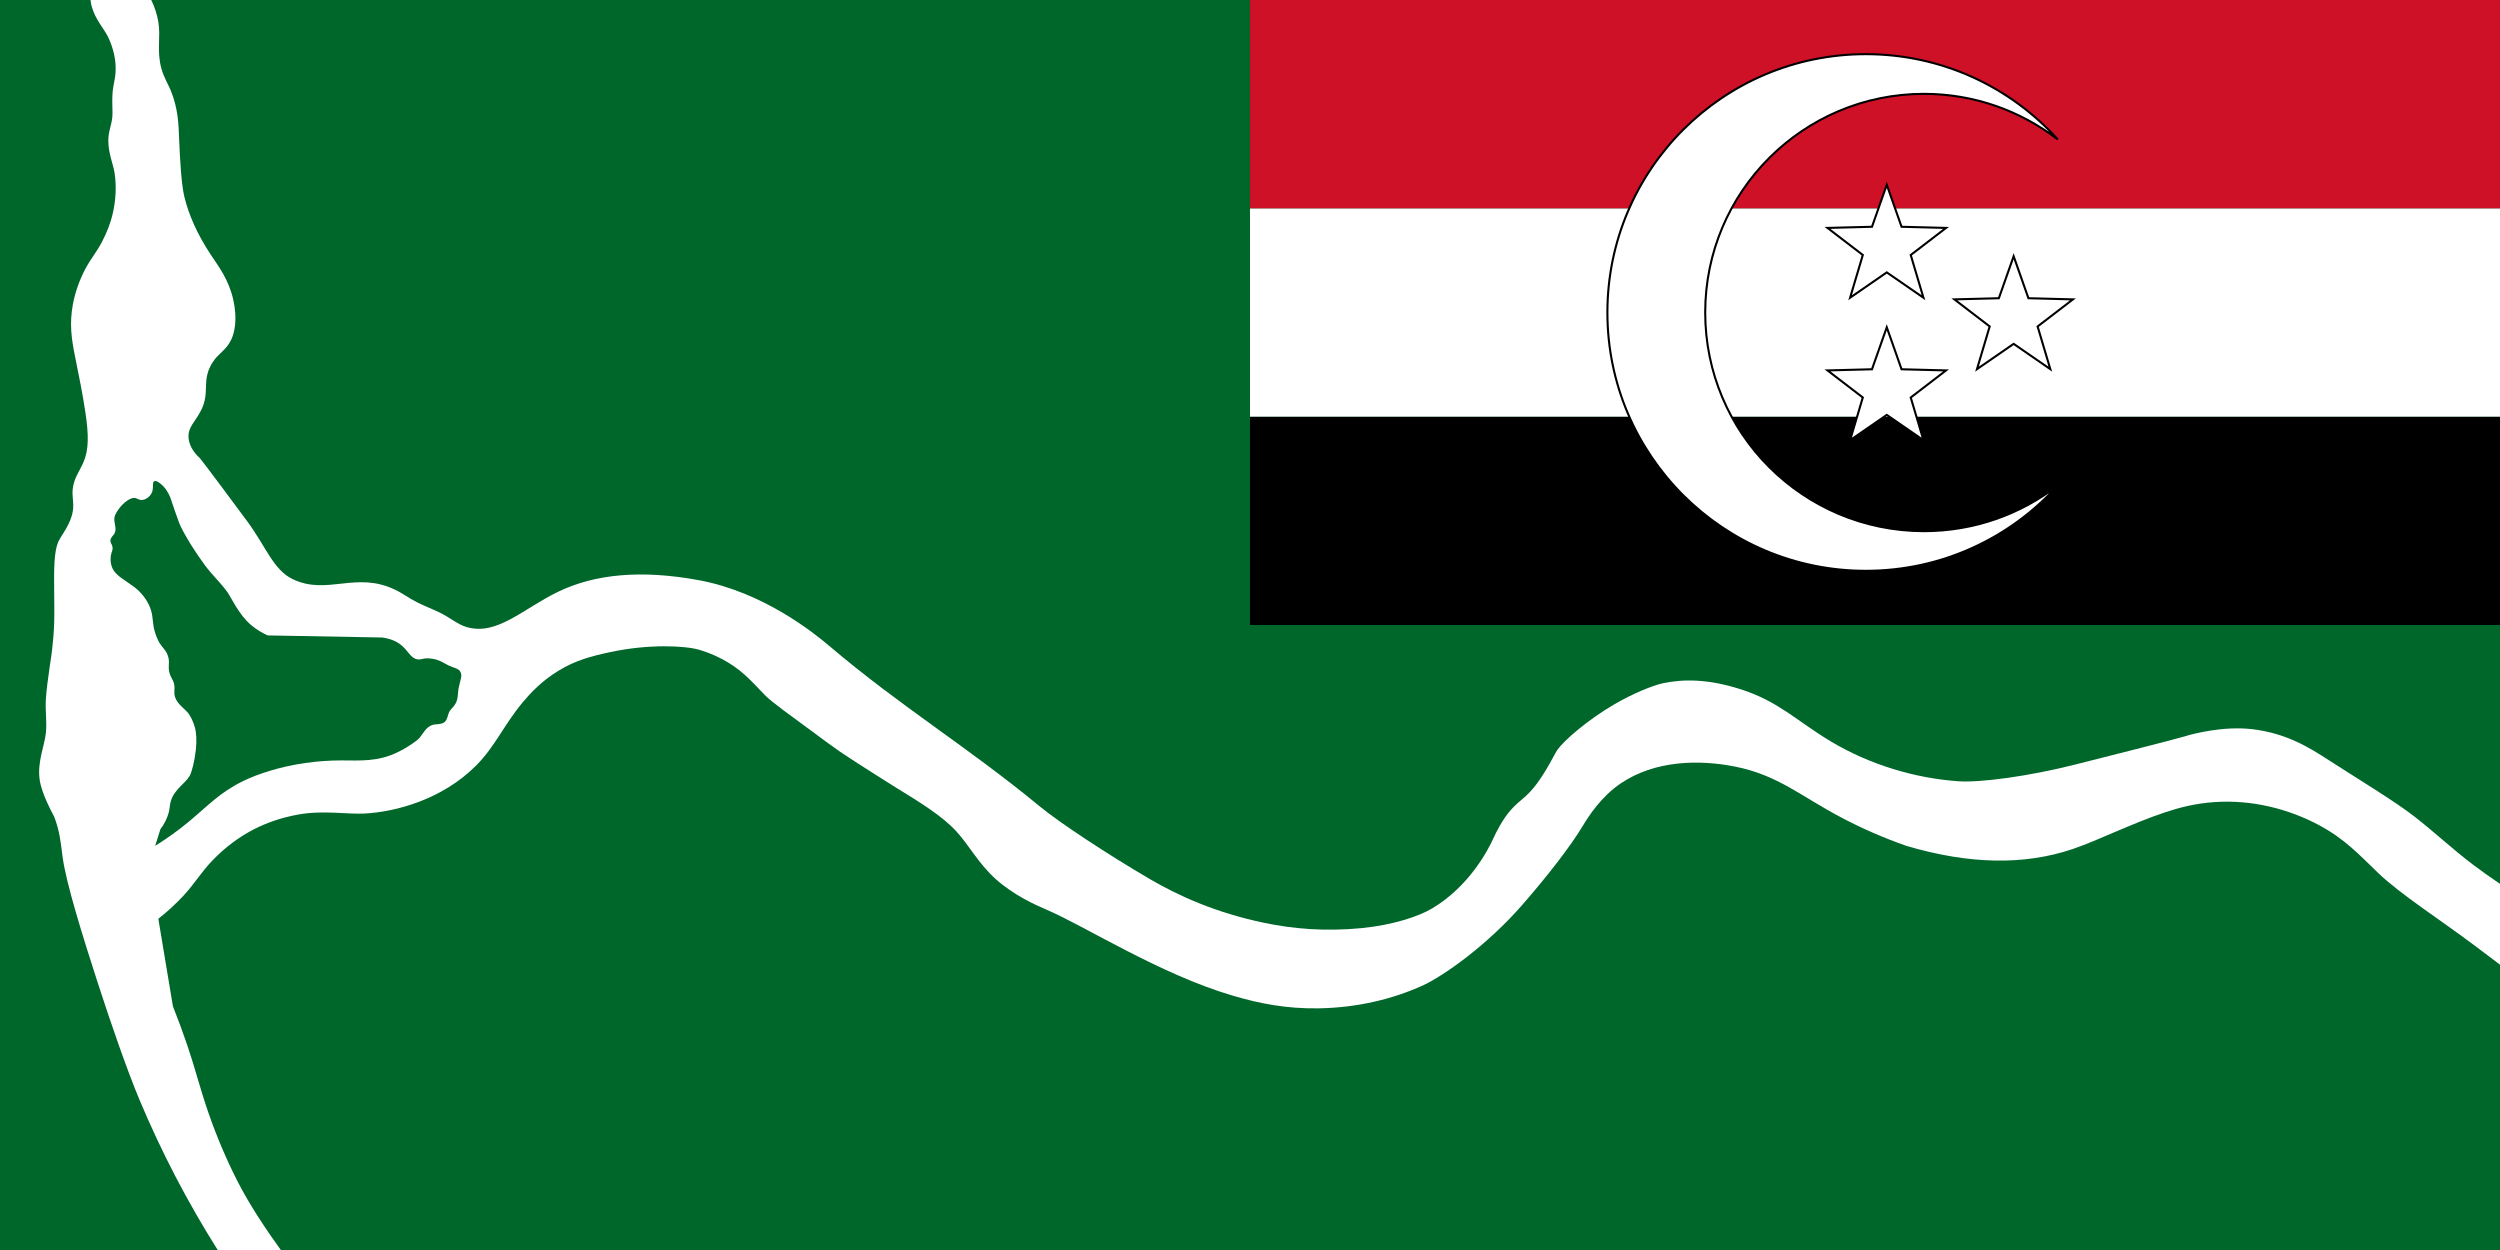
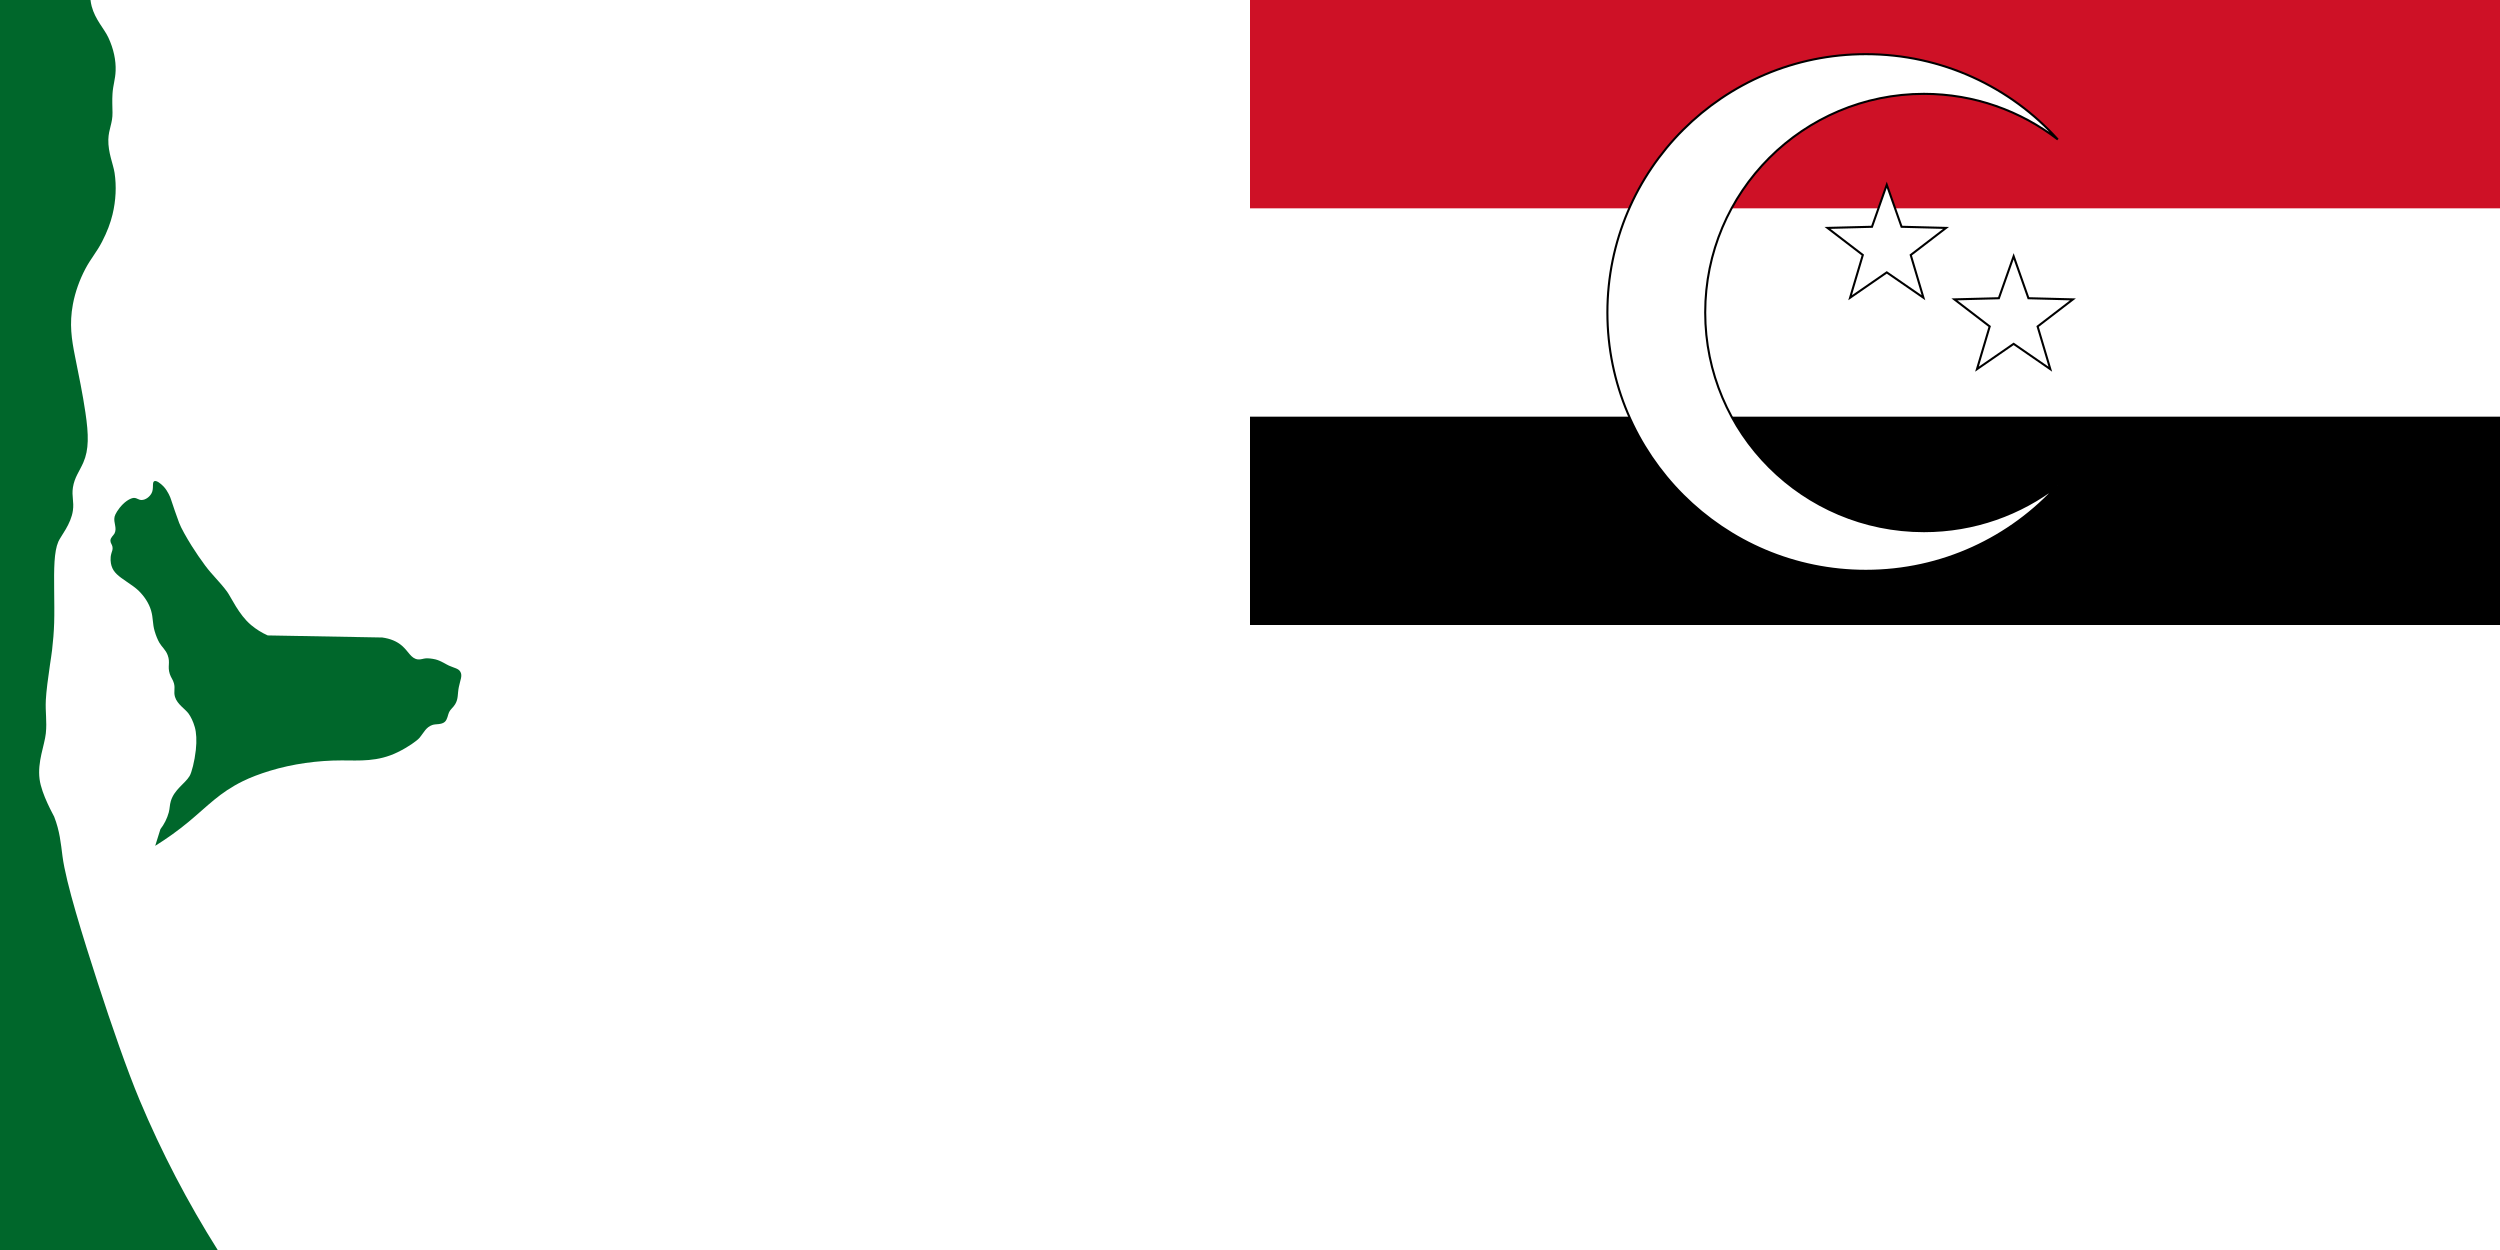
<svg xmlns="http://www.w3.org/2000/svg" version="1.1" id="Capa_1" x="0px" y="0px" viewBox="0 0 2400 1200" style="enable-background:new 0 0 2400 1200;" xml:space="preserve">
  <style type="text/css">
	.st0{fill:#FFFFFF;}
	.st1{fill:#00672B;}
	.st2{fill:#CE1126;}
	.st3{fill:#FFFFFF;stroke:#000000;stroke-width:2;stroke-miterlimit:10;}
</style>
  <g id="Proposed-Egyptia">
-     <path id="Rectángulo-5" class="st0" d="M0,0h2400v1200H0V0z" />
    <path id="Forma-4" class="st1" d="M149,812c11.4-7.1,22-14.7,32-23c18.8-15.6,29.7-28,52-39c7.5-3.7,16.2-7,26-10   c22-6.7,45.8-10,69-10c17,0,34.6,1.6,54-8c9.6-4.7,18.5-10.9,21-14c4-4.9,6-9.9,12-12c3.3-1.2,8.7-0.1,12-3c2.6-2.3,3-7,4-9   c1.7-3.6,4-4.6,6-8c3.2-5.4,2.1-9.8,3.5-16.5c1.4-6.9,3.6-10.7,1.5-14.5c-1.8-3.3-5.6-3.6-11-6c-2.6-1.1-7.7-4.7-13-6   c-3.5-0.8-6.8-1.1-9-1c-2.8,0.2-5.1,1.4-8,1c-6.5-0.9-8.7-7.5-15-13c-4.9-4.3-11.2-6.9-19-8l-110-2c-5.8-2.6-11.1-5.9-16-10   c-11.8-9.9-19.3-27-23-32c-7.1-9.6-13.8-15.4-21-25c-4.6-6.2-8.9-12.5-13-19c-5-8-10.2-17.2-12-22c-1.8-4.9-6.8-18.9-8-23   c-0.2-0.9-2.8-7.6-7-12c-2.8-2.9-7-6.2-9-5c-2.2,1.2-0.1,7.1-2.5,11.5c-1.8,3.4-5.6,6.4-9.5,6.5c-3,0-4.2-1.8-7-2   c-2-0.2-6.4,1.5-11,6c-4.7,4.7-7.5,9.8-8,12c-1.3,5.9,2.6,10.6,0,16c-0.9,1.9-4,4-4,7c0,2.4,1.6,3.6,2,6c0.4,2.4-0.4,4.2-1,6   c-1.5,4.8-0.7,9.6,0,12c1.9,6.7,7.3,10.4,14,15c4.6,3.1,9.2,6.3,12,9c5.4,5.3,9.9,11.9,12,19c2.2,7.4,1.3,12.6,3.5,20   c1.3,4.4,2.9,8.2,4.5,11c2.5,4.3,6.1,6.8,8,12c2.7,7.2-0.4,10.6,2,18c1.2,3.7,3,5.3,4,9c1.4,5.2-0.5,7.9,1,13   c2.1,7.1,9.9,11.7,13,16c2.2,3.1,4.4,7.4,6,13c1.5,5.2,2,12.9,1,22c-1.2,10.9-4,21.7-6,25c-4.4,7.3-14.6,12.8-18,24   c-1.2,4-0.9,6.9-2,11c-1.6,5.8-4.3,11.2-8,16C152.3,801.3,150.7,806.7,149,812z" />
-     <path class="st1" d="M2400,0H145.2c3.3,6.8,5.6,13.8,6.8,21c2.5,14.8-1.8,27.7,3,45c2.2,8.1,6.8,15.6,9,21c7,17.5,7.4,31.5,8,47   c0.8,20.8,2.3,44,5,55c4.2,17.1,12.1,35.4,25,55c7.9,11.9,17.6,24.3,22,44c3.9,17.6,1.5,30.7-2,38c-5,10.6-12.3,12.9-18,22   c-11.1,17.7-1.9,28-11,46c-5.7,11.2-12.6,15.8-12,26c0.6,10.4,8.6,17.7,11,20c1.7,1.6,39,51.9,45,60c18.5,25,25.4,47.1,44,56   c33.2,15.9,60.4-7.9,98,10c7.9,3.7,13.2,8.1,21,12c7.5,3.8,14.5,6.4,22,10c10.3,5,17.2,11.4,26,14c29.3,8.5,54-17.6,88-34   c35.3-17,79.9-21.2,135-11c61.1,11.3,109.3,49.7,125,63c68.2,58,132.9,97,202,154c19.2,15.9,65.7,46.4,106,70   c28.2,16.5,64.2,32.5,110,42c27.5,5.7,58.1,8.4,93,5c30-2.9,55-11.2,68-19c34.8-20.8,53.1-54.7,59-68c1.9-4.2,8.1-16.9,16-26   c4.8-5.6,9.5-9.1,15-14c15.2-13.8,26.3-38.6,30-44c6.4-9.2,29.1-28.9,55-44c17.3-10.1,36.5-17.9,46-20c20.4-4.4,44.6-4.2,76,6   c36,11.7,53.5,30.6,86,50c37.3,22.2,80.4,35.1,122,38c21.5,1.5,68.1-4.9,112-16c16-4,97.9-24.7,105-27c8.2-2.6,37.5-10.2,65-7   c33.4,3.9,55.8,18.2,74,30c29,18.7,62.4,38.8,82,54c19.9,15.5,35.9,30.8,56,46c8.5,6.4,17.2,12.6,26,18.5V0z" />
    <g id="Grupo-3">
      <path id="Rectángulo-2" d="M1200,400h1200v200H1200V400z" />
-       <path id="Rectángulo-2_1_" class="st0" d="M1200,200h1200v200H1200V200z" />
+       <path id="Rectángulo-2_1_" class="st0" d="M1200,200h1200v200V200z" />
      <path id="Rectángulo-2_2_" class="st2" d="M1200,0h1200v200H1200V0z" />
    </g>
    <g id="Grupo-1">
      <path id="Elipse-2" class="st3" d="M1847,90.1c-116,0-210,94-210,209.9c0,115.9,94,209.9,210,209.9c48.3,0,92.9-16.3,128.4-43.8    c-45.4,50.3-111.1,81.9-184.2,81.9c-137,0-248.1-111-248.1-248s111.1-248,248.1-248c73.1,0,138.9,31.6,184.3,81.9    C1939.9,106.5,1895.4,90.1,1847,90.1z" />
      <path id="Polígono-1" class="st3" d="M1933.1,246l14.2,40.3l42.7,1.1l-33.9,26l12.2,41l-35.2-24.3l-35.2,24.3l12.2-41l-33.9-26    l42.7-1.1L1933.1,246z" />
      <path id="Polígono-1_1_" class="st3" d="M1811.3,177.4l14.2,40.3l42.7,1.1l-33.9,26l12.2,41l-35.2-24.3l-35.2,24.3l12.2-41    l-33.9-26l42.7-1.1L1811.3,177.4z" />
-       <path id="Polígono-1_2_" class="st3" d="M1811.3,314.2l14.2,40.3l42.7,1.1l-33.9,26l12.2,41l-35.2-24.3l-35.2,24.3l12.2-41    l-33.9-26l42.7-1.1L1811.3,314.2z" />
    </g>
    <path class="st1" d="M209,1200c-28.8-45.7-53.9-93.7-75-144c-11.9-28.4-27.1-72.2-40-112c-14.5-44.9-30.7-96.4-34-122   c-1.6-12.4-2.6-24.1-8-38c-0.5-1.3-12.1-21.3-14-36c-2.2-16.7,4.8-32.5,6-44c1.2-11.7-0.6-20.3,0-32c0.4-8.1,2.2-22,4-34   c0.7-4.7,1.6-10.5,2-14c1-8.4,1.7-17,2-26c0.3-8.8,0.1-21,0-32c-0.2-19.5-0.2-36.4,4-46c2.4-5.5,12.2-16.8,14-30   c1.2-8.6-1.3-13.4,0-22c1.6-10,6.2-15.3,10-24c5.4-12.3,5.2-26.5,2-48c-2.5-17.2-6.3-35.5-10-54c-3.2-16-5.6-30.9-2-50   c2.2-11.7,6.4-23.4,12-34c5.2-9.8,10.9-16.1,16-26c4.9-9.5,8.1-18.1,10-26c3.3-13.6,3.9-27.4,2-40c-1.3-8.5-6.3-19.4-6-32   c0.3-10.4,4.2-15.6,4-26c-0.1-6.5-0.4-11.5,0-18c0.5-8.2,2.7-13.8,3-22c0.4-10-1.9-21.1-7-32c-3.9-8.4-12.6-17.1-16-30   c-0.5-2-0.9-4-1.1-6H0v1200H209z" />
-     <path class="st1" d="M2400,926.1c-8-6.1-16-12.1-24-18.1c-33.4-25.1-71.8-49.6-93-70c-18.3-17.5-31.7-32.5-57-46   c-29.7-15.8-64.7-24.4-100-22c-19,1.3-34.6,5.5-48,10c-32,10.7-63.6,26.7-88,35c-46.8,15.9-99.9,14.8-160-3   c-21.6-7.6-42.3-16.6-62-27c-39.5-20.8-60.9-40.7-102-49c-34.8-7-77.3-6.1-110,16c-19,12.8-31.1,31.9-36,40   c-12.5,20.9-34.8,49.3-58,76c-34.4,39.6-76.4,69-96,78c-30.1,13.7-64.3,21.4-100,22c-31.2,0.5-56.7-4.6-82-12   c-70.6-20.7-142.8-67.2-180-83c-10-4.2-31.2-13.9-48-29c-16.7-15-25.6-32.5-38-46c-13.1-14.3-34.1-27.4-58-42   c-7.9-4.8-29.2-18.5-44-28c-12.1-7.7-27.8-19.5-42-30c-14.5-10.7-32.8-23.8-39-30c-11.3-11.4-20.1-22.4-36-32   c-8.1-4.9-17.2-9-27-12c-13.5-4.2-48.8-6-86,2c-18.7,4-33.3,7.8-50,18c-15.6,9.5-26.2,20.7-34,30c-18.4,22-26.6,42.6-45,61   c-32.8,32.8-77.3,44.4-107,46c-15.9,0.9-40.2-3.4-64,1c-16.2,3-29.9,7.8-42,14c-14.1,7.2-27.7,17.2-40,30   c-11.1,11.5-17.1,22.3-28,34c-7.4,7.9-15.4,15.3-24,22c4.7,28,9.3,56,14,84c5,12.6,9.6,25.1,14,38c7.4,21.9,12.4,42.1,20,64   c7.8,22.5,17.2,44.8,28,66c11.2,22.1,27.7,46.8,41.6,66H2400V926.1z" />
  </g>
</svg>